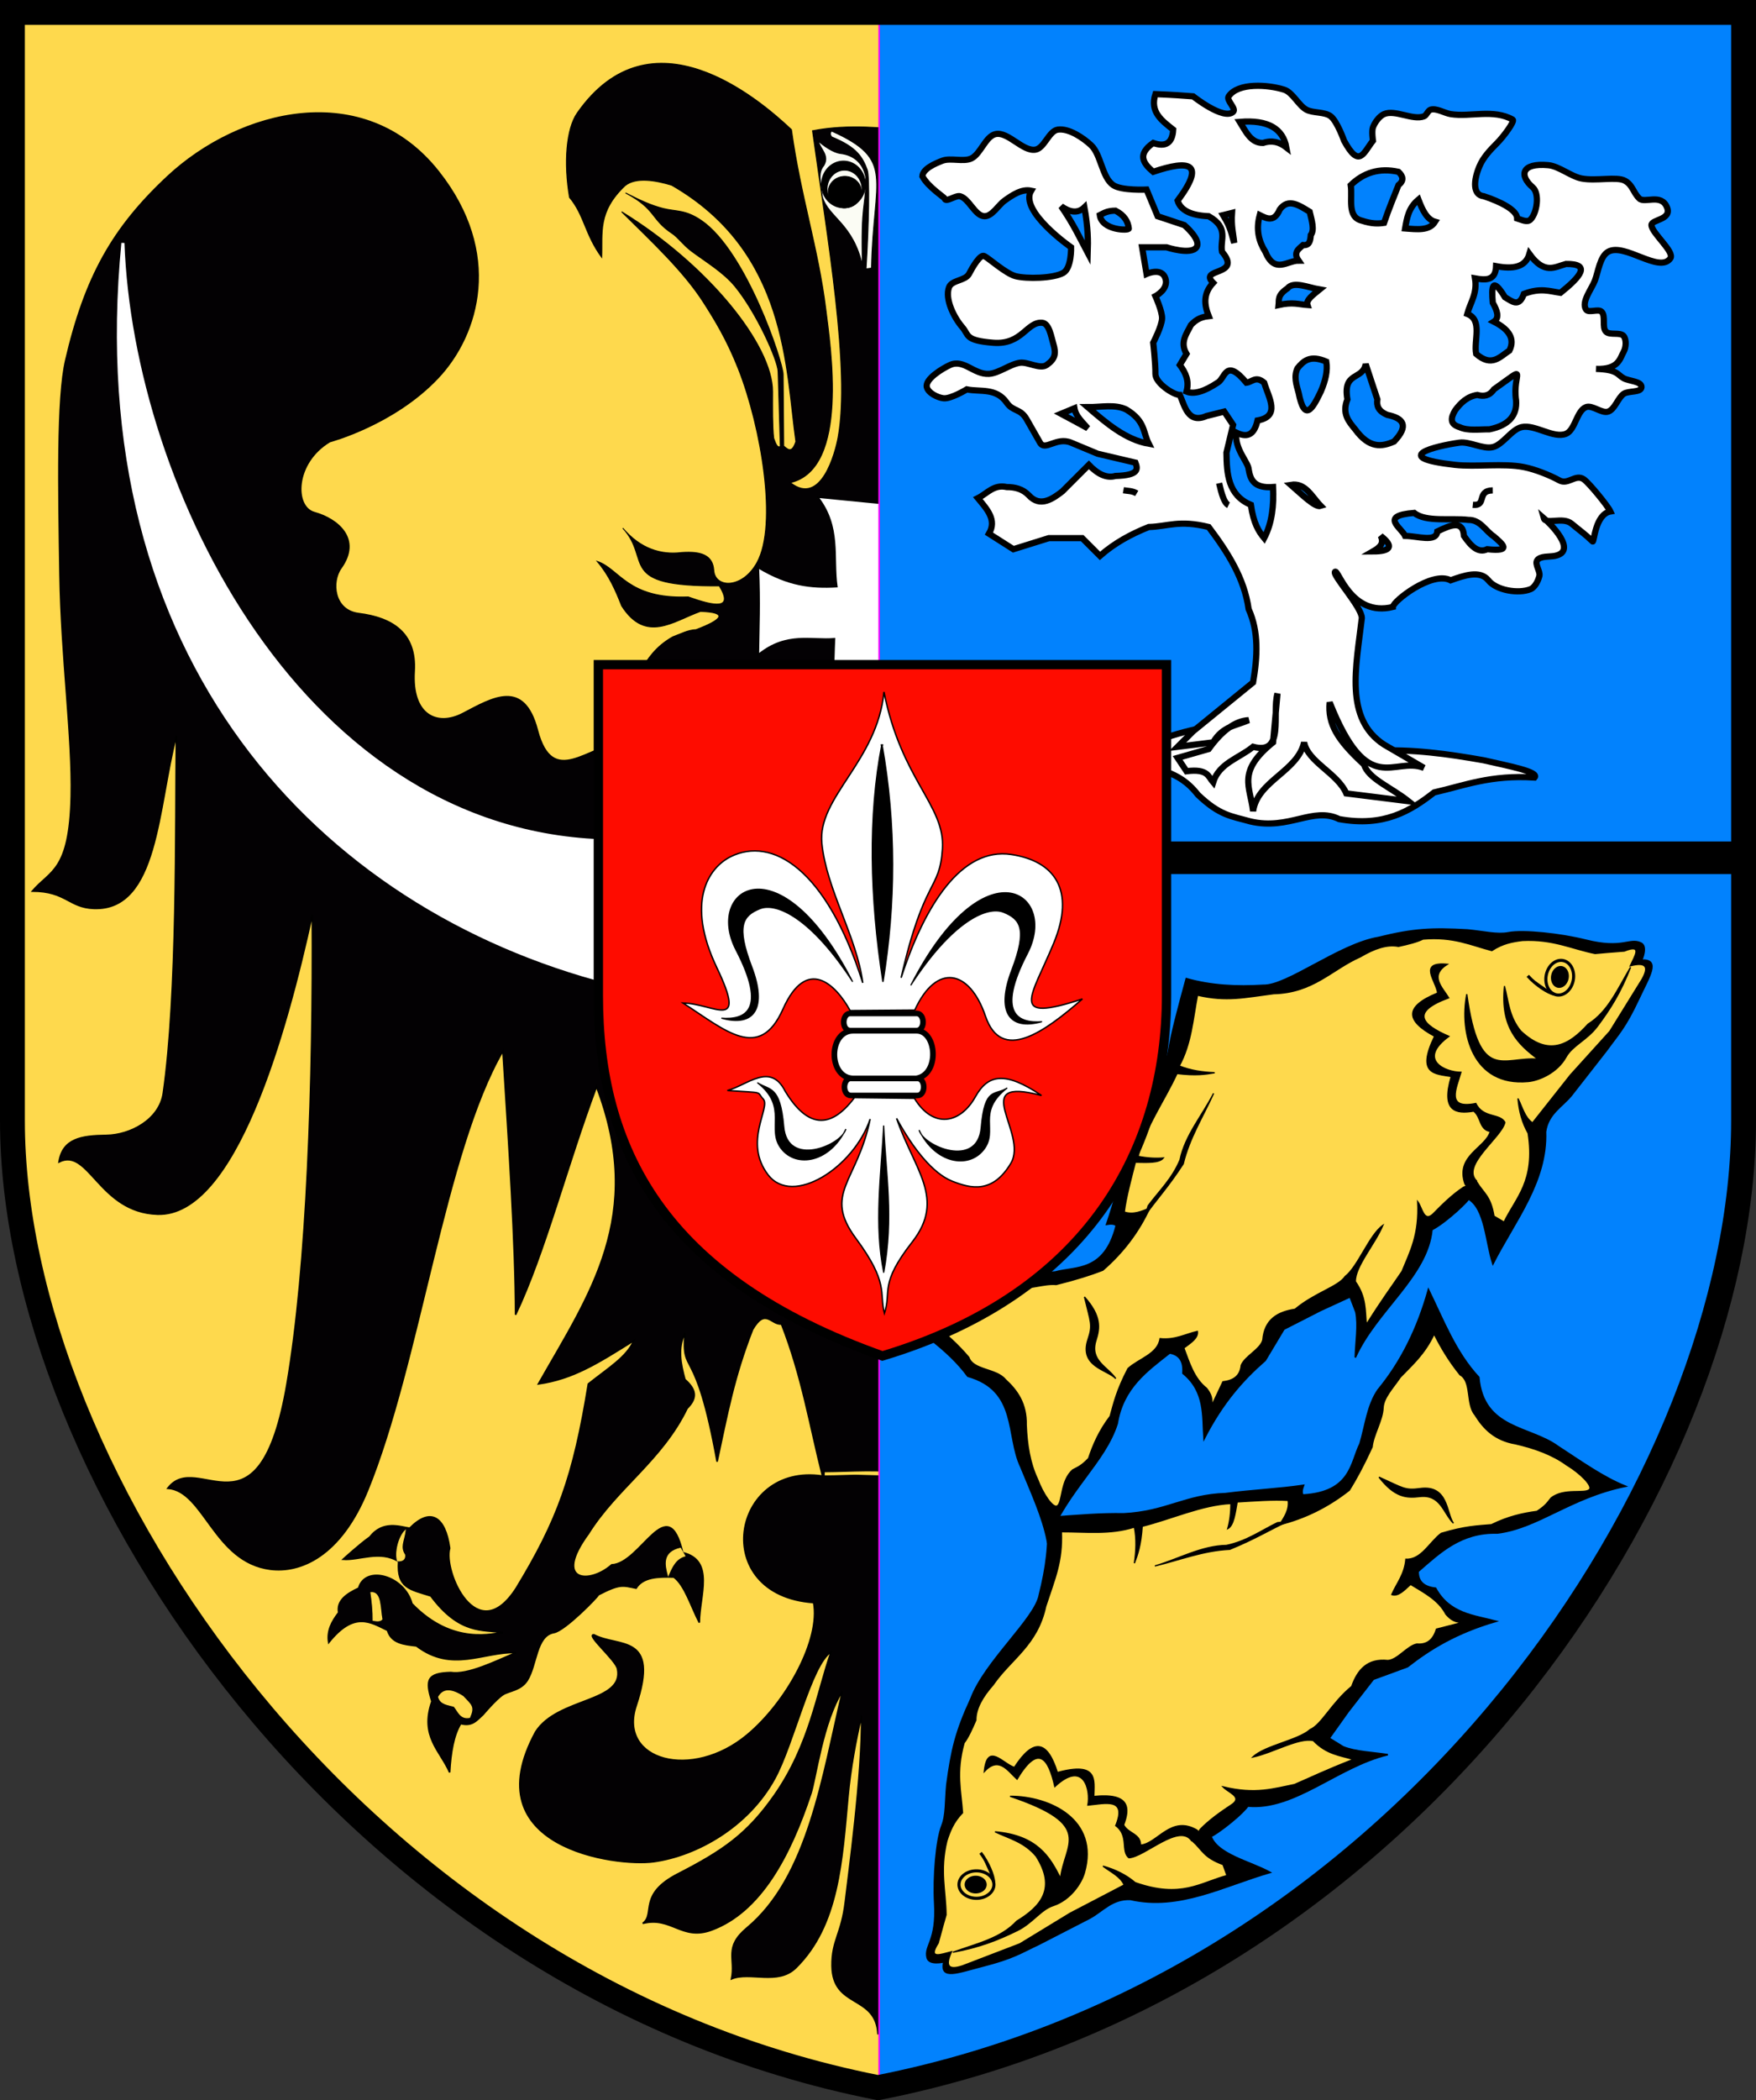
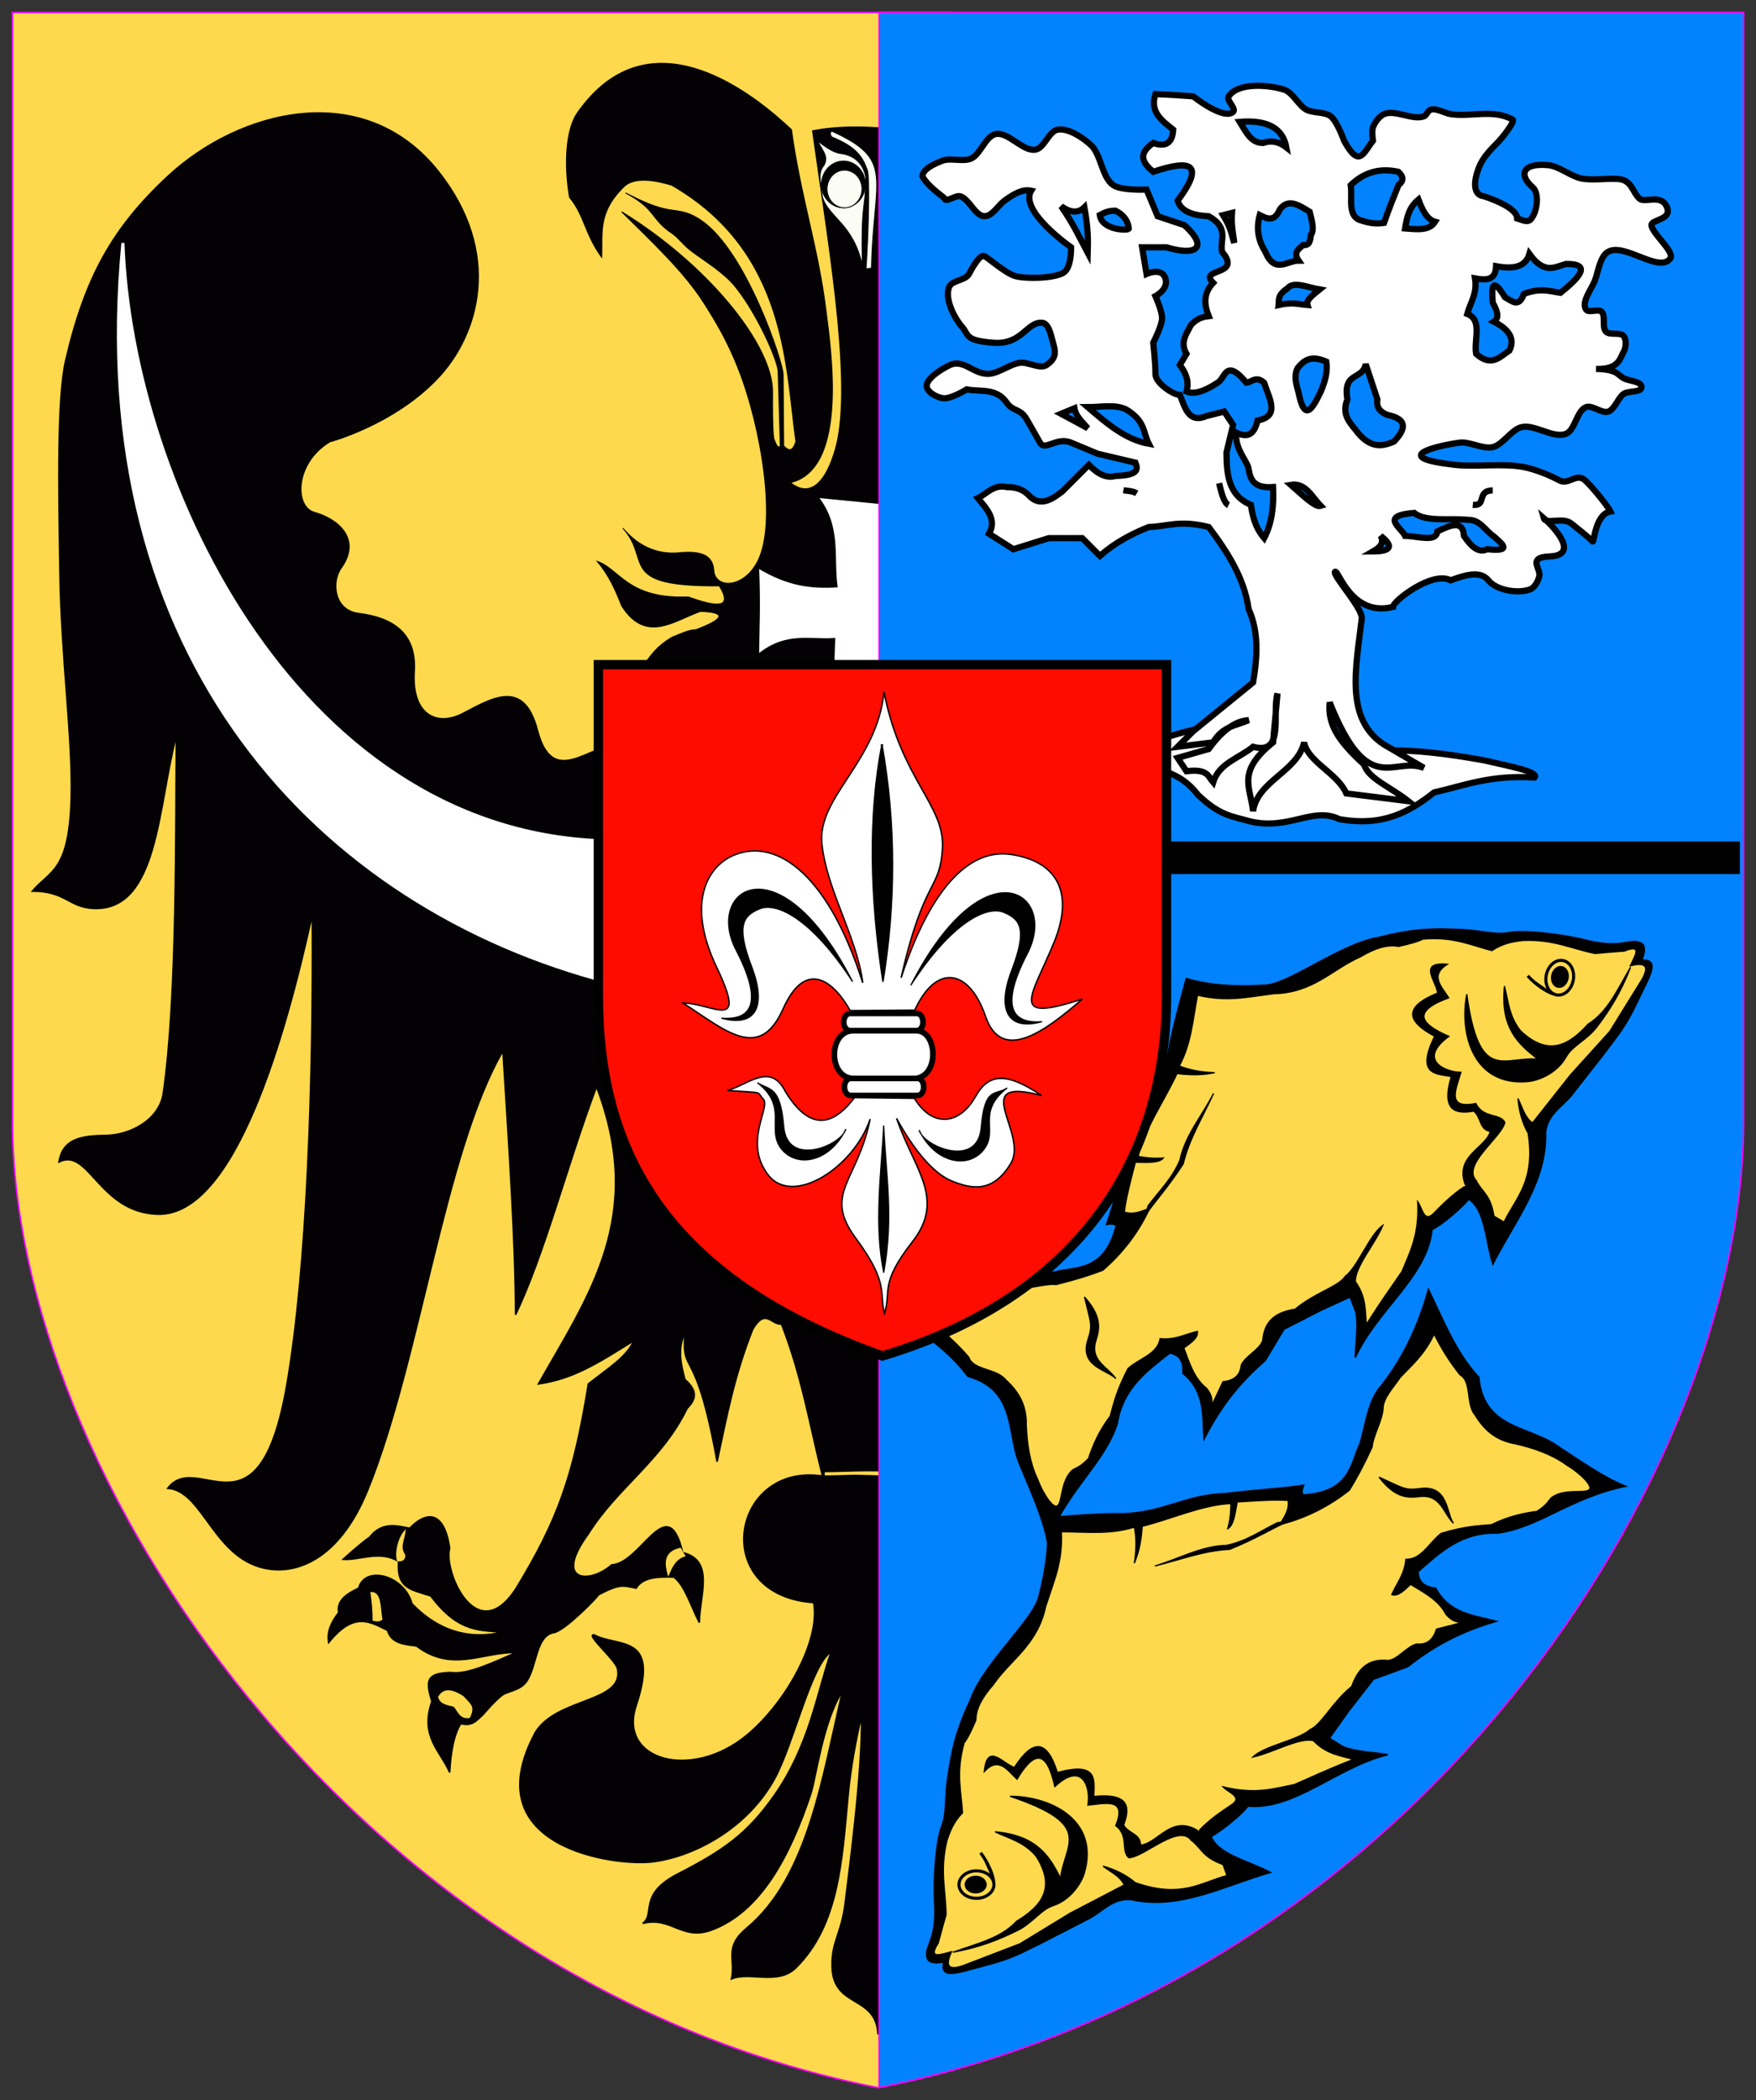
<svg xmlns="http://www.w3.org/2000/svg" version="1.0" width="565.143" height="675.714" id="svg2" style="display:inline">
  <rect width="100%" height="100%" fill="#333333" stroke="none" />
  <defs id="defs4" />
  <g transform="translate(-66,-104.934)" id="layer5" style="display:inline">
    <path d="M 70,108.938 L 70,465.5 C 70,579.493 179.867,743.425 348.562,776.656 C 356.802,775.037 364.91,773.13 372.844,770.938 L 372.844,108.938 L 70,108.938 z" id="path3352" style="fill:#fed94d;fill-opacity:1;fill-rule:evenodd;stroke:#fc00ff;stroke-width:0.5;stroke-linecap:butt;stroke-linejoin:miter;stroke-miterlimit:4;stroke-dasharray:none;stroke-opacity:1;display:inline" />
  </g>
  <g transform="translate(-66,-104.934)" id="layer7" style="display:inline">
    <g id="g3332">
      <path d="M 348.571,759.505 C 347.968,746.591 333.97,751.282 333.781,737.485 C 333.671,729.23 336.859,727.213 338.069,716.769 C 338.955,709.128 343.612,675.226 343.276,656.936 C 341.368,665.275 339.748,673.974 338.914,682.947 C 337.003,703.507 335.999,724.429 322.143,738.076 C 316.325,743.806 307.323,739.186 301.429,741.648 C 302.794,735.094 298.879,731.506 306.429,725.219 C 326.099,708.84 330.695,676.305 337.143,649.079 C 330.902,658.584 328.507,677.399 326.99,681.961 C 320.267,702.184 310.783,720.104 295,725.934 C 285.442,729.464 282.068,721.446 272.857,723.791 C 277.042,720.748 271.205,714.508 284.171,707.86 C 298.664,700.428 306.451,695.066 315.135,682.697 C 326.622,666.336 328.917,649.4 333.485,636.439 C 327.107,640.42 321.418,666.06 315.331,677.193 C 306.853,692.698 290.253,702.064 276.306,703.957 C 264.35,705.579 218.055,699.587 238.406,662.153 C 245.507,651.063 266.98,652.767 264.739,641.884 C 264.148,639.015 254.375,630.838 257.143,630.934 C 265.048,635.174 278.505,630.35 270.714,653.791 C 264.865,671.389 288.651,678.033 306.51,663.103 C 319.29,652.418 330.13,632.341 327.857,620.576 C 293.989,618.24 301.262,575.413 330.714,579.862 C 326.652,563.865 324.102,547.777 317.5,530.934 C 314.133,531.318 312.43,525.54 308.214,532.719 C 302.245,547.957 300.053,559.981 296.786,575.219 C 289.76,536.291 285.387,548.332 286.429,533.791 C 284.024,538.791 285.091,543.791 286.429,548.791 C 289.932,551.886 290.663,554.624 287.143,558.076 C 279.034,574.844 264.599,583.653 255.357,598.434 C 243.922,614.05 255.752,614.71 262.857,608.434 C 272.354,608.059 280.897,583.925 285.714,604.505 C 296.161,606.953 291.103,618.445 291.071,627.005 C 288.412,621.888 286.364,614.937 282.857,612.362 C 277.795,612.199 272.967,612.35 270.714,615.934 C 266.383,615.057 265.607,614.445 258.571,618.076 C 258.571,618.579 247.828,629.617 244.286,630.219 C 238.52,631.2 238.82,640.62 235.714,645.576 C 233.633,648.897 229.784,648.949 227.857,650.219 C 225.58,651.721 221.429,656.648 221.429,656.648 C 219.531,658.325 218,660.553 214.286,659.505 C 212.041,663.161 211.059,668.713 210.714,675.219 C 207.733,668.273 201.05,663.64 205,652.362 C 202.816,645.441 203.425,643.28 211.071,643.076 C 216.566,643.957 225.758,639.329 232.143,636.648 C 221.468,636.331 211.52,643.281 200,634.505 C 195.994,634.053 191.937,633.669 190.714,629.505 C 185.248,626.881 180.016,623.16 171.786,633.434 C 171.147,629.649 172.808,626.631 175,623.791 C 174.307,620.037 177.401,617.799 181.429,615.934 C 183.502,608.429 196.149,611.823 198.571,620.934 C 211.997,634.82 225.248,630.27 227.857,630.219 C 221.326,629.181 213.936,630.914 204.643,618.434 C 197.92,616.31 193.653,615.922 194.286,607.362 C 188.278,603.57 181.589,607.052 176.429,606.648 C 176.429,606.648 181.843,601.691 185,599.505 C 189.267,594.01 194.804,596.221 197.857,596.648 C 204.524,589.862 209.286,592.838 210.714,603.076 C 208.614,610.493 219.494,635.631 232.143,615.934 C 245.414,594.105 250.525,580.088 255.357,550.219 C 261.826,545.066 267.667,541.597 270,536.291 C 258.214,543.691 250.357,548.632 239.286,550.219 C 255.758,521.242 273.822,496.132 257.98,454.592 C 248.456,480.034 241.457,507.851 231.934,527.954 C 231.891,504.925 229.786,473.647 227.857,443.076 C 208.973,475.646 201.215,542.986 184.286,584.505 C 175.608,605.787 162.605,611.086 152.983,609.843 C 134.811,607.495 131.689,584.646 120,583.791 C 129.726,571.042 149.368,602.579 158.355,550.283 C 164.836,512.567 166.858,453.395 166.515,399.123 C 158.199,437.17 141.77,496.438 116.674,495.608 C 97.821,494.997 94.611,473.977 85,478.791 C 86.177,471.334 92.105,470.362 100.256,470.255 C 107.793,470.156 117.319,465.308 118.562,456.655 C 123.127,424.871 122.458,371.616 122.77,341.605 C 116.732,364.518 116.98,397.983 96.219,397.225 C 88.111,396.929 87.304,391.699 76.429,391.648 C 82.215,384.871 88.382,385.396 88.933,361.132 C 89.359,342.419 85.723,316.37 85.312,289.934 C 84.883,262.331 84.306,233.116 87.186,220.76 C 93.394,194.127 102.195,178.311 120.001,161.709 C 142.968,140.295 183.181,129.868 207.143,160.219 C 227.698,186.256 220.194,212.411 206.957,226.474 C 192.751,241.566 172.143,247.005 172.143,247.005 C 160.746,253.818 160.594,268.045 167.143,269.862 C 174.725,271.966 182.408,278.383 175.714,287.719 C 172.599,292.065 173.303,301.345 181.429,302.362 C 192.163,303.706 200.057,308.512 199.286,320.934 C 198.406,335.099 206.683,338.855 215,334.505 C 224.535,329.517 234.596,323.313 238.929,339.862 C 243.899,358.85 255.299,344.588 266.786,343.791 L 395,343.076 L 348.571,759.505 z" id="path3274" style="fill:#030103;fill-opacity:1;fill-rule:evenodd;stroke:#000000;stroke-width:0.5;stroke-linecap:butt;stroke-linejoin:miter;stroke-miterlimit:4;stroke-dasharray:none;stroke-opacity:1" />
      <path d="M 272.143,320.755 C 274.373,317.135 276.859,313.056 282.5,309.862 C 285,308.938 287.5,307.592 290,307.541 C 298.354,304.378 300.643,301.962 291.429,301.648 C 282.76,304.734 273.841,312.061 266.071,299.862 C 264.137,294.929 262.023,290.041 258.214,285.576 C 265.448,287.982 267.869,297.762 287.5,297.005 C 295.907,299.982 302.275,301.284 297.5,293.434 C 264.116,293.688 275.923,285.138 266.429,274.862 C 272.125,281.565 278.773,283.537 285.357,282.719 C 291.844,282.24 295.396,283.692 295.714,288.434 C 296.108,294.289 304.97,294.466 309.643,285.934 C 316.287,273.801 311.036,242.478 303.668,223.701 C 299.899,214.097 295.855,207.623 292.5,202.362 C 285.948,192.086 275.64,182.585 266.071,173.076 C 293.689,190.001 314.658,215.881 314.643,230.934 C 314.638,236.307 314.55,241.927 315,245.934 C 315.833,248.331 316.31,249.023 317.143,248.612 L 316.429,224.505 C 316.318,220.789 309.471,205.492 302.497,197.007 C 298.805,192.515 292.971,189.057 288.54,185.738 C 285.85,183.723 284.241,181.308 282.321,180.041 C 275.36,175.445 277.286,172.279 267.321,167.005 C 271.83,169.311 275.583,171.053 279.422,172.012 C 283.703,173.082 286.542,172.33 291.786,175.934 C 306.206,185.843 318.005,221.486 318.036,225.398 L 318.214,248.434 C 319.524,249.546 320.833,250.973 322.143,247.005 C 318.839,223.849 319.514,185.948 282.143,164.505 C 277.321,163.051 270.714,161.746 267.143,164.684 C 258.28,173.12 259.963,179.733 259.643,187.719 C 254.216,180.302 254.1,174.205 249.286,168.434 C 247.412,157.441 248.223,146.388 251.786,141.291 C 275.534,107.316 309.989,136.534 320.714,146.648 C 323.62,167.898 329.365,184.848 331.786,204.505 C 333.234,216.265 339.43,255.795 320.357,260.219 C 330.293,268.061 334.856,250.438 335.714,245.755 C 339.739,223.794 332.271,181.436 327.5,147.005 C 339.501,144.704 350.321,146.179 361.429,147.005 L 366.071,333.076 L 272.143,320.755 z" id="path3276" style="fill:#030103;fill-opacity:1;fill-rule:evenodd;stroke:#000000;stroke-width:0.3;stroke-linecap:butt;stroke-linejoin:miter;stroke-miterlimit:4;stroke-dasharray:none;stroke-opacity:1" />
      <path d="M 355.069,267.474 L 329.31,264.948 C 336.677,274.545 334.031,284.141 335.371,293.738 C 326.953,294.226 319.545,293.331 310.117,287.677 C 310.623,298.961 310.231,306.653 310.117,315.456 C 319.208,308.147 327.037,311.061 334.613,310.405 C 334.239,317.944 334.558,326.176 332.34,331.871 L 356.584,326.568 L 355.069,267.474 z" id="path3278" style="fill:#ffffff;fill-opacity:1;fill-rule:evenodd;stroke:#000000;stroke-width:0.4;stroke-linecap:butt;stroke-linejoin:miter;stroke-miterlimit:4;stroke-dasharray:none;stroke-opacity:1" />
      <path d="M 264.155,375.56 C 163.173,375.273 108.327,261.356 105.561,183.126 C 92.54,316.815 168.945,396.969 262.135,421.017" id="path3280" style="fill:#ffffff;fill-opacity:1;fill-rule:evenodd;stroke:#fffeff;stroke-width:1px;stroke-linecap:butt;stroke-linejoin:miter;stroke-opacity:1" />
      <path d="M 196.429,597.362 C 194.286,599.505 193.095,604.505 193.929,607.184 C 195.677,607.26 196.406,606.571 196.25,605.219 C 194.541,602.617 195.97,600.831 196.429,597.362 z" id="path3282" style="fill:#fed94d;fill-opacity:1;fill-rule:evenodd;stroke:#fed94d;stroke-width:0.3;stroke-linecap:butt;stroke-linejoin:miter;stroke-miterlimit:4;stroke-dasharray:none;stroke-opacity:1" />
      <path d="M 186.071,626.291 C 186.099,623.315 185.804,620.338 185.357,617.362 C 188.676,617.026 188.254,622.303 188.929,625.934 C 188.283,626.666 187.183,626.49 186.071,626.291 z" id="path3284" style="fill:#fed94d;fill-opacity:1;fill-rule:evenodd;stroke:#fed94d;stroke-width:0.3;stroke-linecap:butt;stroke-linejoin:miter;stroke-miterlimit:4;stroke-dasharray:none;stroke-opacity:1" />
      <path d="M 207.143,650.934 C 208.344,648.926 210.367,647.794 215,650.755 C 217.762,653.672 218.66,654.088 217.143,657.541 C 214.161,658.128 213.433,655.497 212.143,653.969 C 210.163,653.375 207.778,653.32 207.143,650.934 z" id="path3286" style="fill:#fed94d;fill-opacity:1;fill-rule:evenodd;stroke:#fed94d;stroke-width:0.3;stroke-linecap:butt;stroke-linejoin:miter;stroke-miterlimit:4;stroke-dasharray:none;stroke-opacity:1" />
      <path d="M 285,603.076 C 279.184,604.411 280.235,608.565 281.071,611.826 C 282.216,609.102 283.419,606.436 286.429,605.576 L 285,603.076 z" id="path3288" style="fill:#fed94d;fill-opacity:1;fill-rule:evenodd;stroke:#fed94d;stroke-width:0.3;stroke-linecap:butt;stroke-linejoin:miter;stroke-miterlimit:4;stroke-dasharray:none;stroke-opacity:1" />
      <path d="M 331.429,579.148 C 339.654,579.127 350.14,578.154 357.5,579.862" id="path3290" style="fill:#fed94d;fill-opacity:1;fill-rule:evenodd;stroke:#fed94d;stroke-width:1px;stroke-linecap:butt;stroke-linejoin:miter;stroke-opacity:1" />
      <path d="M 333.649,147.102 C 354.319,156.397 347.04,162.002 346.482,191.207 L 344.715,191.46 C 345.598,177.829 345.886,161.696 345.12,159.628 C 343.65,155.665 341.902,152.337 333.706,149.018 C 333.059,148.253 333.107,147.628 333.649,147.102 z" id="path3292" style="fill:#fbfcf4;fill-opacity:1;fill-rule:evenodd;stroke:#000000;stroke-width:0.3;stroke-linecap:butt;stroke-linejoin:miter;stroke-miterlimit:4;stroke-dasharray:none;stroke-opacity:1" />
      <path d="M 329.31,150.296 C 331.037,151.808 334.129,154.04 336.521,154.317 C 339.902,154.708 343.732,156.622 344.684,162.165 C 344.579,172.606 343.033,169.654 343.569,190.452 C 340.598,176.925 332.752,174.981 330.692,168.405 C 330.017,163.109 329.165,160.581 331.151,158.143 C 333.006,154.91 330.009,152.89 329.31,150.296 z" id="path3294" style="fill:#fbfcf4;fill-opacity:1;fill-rule:evenodd;stroke:#000000;stroke-width:0.3;stroke-linecap:butt;stroke-linejoin:miter;stroke-miterlimit:4;stroke-dasharray:none;stroke-opacity:1" />
      <path d="M 344.911,164.505 A 6.562,6.964 0 1 1 331.786,164.505 A 6.562,6.964 0 1 1 344.911,164.505 z" transform="matrix(1.073,0,0,1.075,-25.593,-12.57)" id="path3296" style="fill:#000000;fill-opacity:1;stroke:#000000;stroke-width:0.3;stroke-linecap:butt;stroke-linejoin:round;stroke-miterlimit:4;stroke-dasharray:none;stroke-opacity:1" />
      <path d="M 344.911,164.505 A 6.562,6.964 0 1 1 331.786,164.505 A 6.562,6.964 0 1 1 344.911,164.505 z" transform="matrix(0.854,0,0,0.868,48.847,22.947)" id="path3298" style="fill:#fbfcf4;fill-opacity:1;stroke:#000000;stroke-width:0.3;stroke-linecap:butt;stroke-linejoin:round;stroke-miterlimit:4;stroke-dasharray:none;stroke-opacity:1" />
-       <path d="M 344.911,164.505 A 6.562,6.964 0 1 1 331.786,164.505 A 6.562,6.964 0 1 1 344.911,164.505 z" transform="matrix(0.817,0,0,0.729,61.47,46.813)" id="path3300" style="fill:#000000;fill-opacity:1;stroke:#000000;stroke-width:0.3;stroke-linecap:butt;stroke-linejoin:round;stroke-miterlimit:4;stroke-dasharray:none;stroke-opacity:1" />
    </g>
  </g>
  <g transform="translate(-66,-104.934)" id="layer6" style="display:inline">
    <path d="M 348.938,108.938 L 348.938,776.594 C 521.039,742.574 627.156,579.147 627.156,465.5 L 627.156,108.938 L 348.938,108.938 z" id="path3354" style="fill:#0282fd;fill-opacity:1;fill-rule:evenodd;stroke:#fc00ff;stroke-width:0.5;stroke-linecap:butt;stroke-linejoin:miter;stroke-miterlimit:4;stroke-dasharray:none;stroke-opacity:1;display:inline" />
  </g>
  <g transform="translate(-66,-104.934)" id="layer8" style="display:inline">
    <path d="M 508.359,346.518 C 520.472,345.882 532.015,347.524 543.462,349.549 C 551.519,351.401 561.462,353.252 559.877,355.104 C 545.617,354.214 537.431,357.663 527.552,359.903 C 519.817,365.951 511.365,371.067 496.995,368.489 C 488.579,364.359 480.91,372.141 468.458,369.247 C 462.245,367.489 458.631,367.417 451.538,360.66 C 444.787,352.045 438.683,353.802 430.072,348.286 C 439.716,340.705 450.386,340.303 460.63,336.922 L 508.359,346.518 z" id="path3222" style="fill:#ffffff;fill-opacity:1;fill-rule:evenodd;stroke:#000000;stroke-width:2;stroke-linecap:butt;stroke-linejoin:miter;stroke-miterlimit:4;stroke-dasharray:none;stroke-opacity:1" />
    <path d="M 524.286,352.005 L 511.429,344.505 C 498.608,336.154 502.457,319.467 504.286,303.791 C 504.309,300.318 494.644,289.864 495.665,288.91 C 496.686,287.956 500.815,303.573 514.286,300.219 C 514.286,298.406 526.887,288.52 532.857,291.648 C 537.219,290.081 542.361,288.319 545,291.648 C 547.585,294.908 554.719,296.078 558.571,294.505 C 560.002,293.921 561.087,291.726 561.429,290.219 C 561.764,288.742 559.869,286.477 560.714,285.219 C 561.7,283.753 564.697,284.144 566.429,283.791 C 573.993,282.246 564.686,273.21 562.857,271.648 C 563.481,273.883 568.98,271.096 571.786,273.434 C 574.668,275.836 576.043,276.717 578.571,279.148 C 579.045,279.604 579.347,270.388 584.286,269.505 C 583.434,267.672 577.382,260.291 575.714,259.148 C 573.063,257.33 570.676,261.049 567.857,259.505 C 564.646,257.746 560.021,255.931 556.429,255.219 C 549.909,253.928 540.89,255.247 534.286,254.505 C 512.89,252.102 528.052,248.43 535.714,247.362 C 538.926,246.915 543.276,249.551 546.429,248.791 C 549.722,247.997 552.414,243.129 555.714,242.362 C 559.935,241.381 565.99,246.149 570,244.505 C 572.974,243.285 573.426,237.081 576.429,235.934 C 578.47,235.154 581.502,238.065 583.571,237.362 C 585.728,236.63 586.698,232.944 588.571,231.648 C 590.077,230.606 594.19,231.333 594.286,229.505 C 594.386,227.591 590.252,227.57 588.571,226.648 C 586.381,225.445 586.732,223.851 579.661,223.625 C 586.984,223.904 587.34,220.251 588.571,218.076 C 589.31,216.771 589.495,214.259 588.571,213.076 C 587.484,211.684 584.09,212.914 582.857,211.648 C 581.479,210.233 582.878,206.562 581.429,205.219 C 580.317,204.19 577.24,205.785 576.429,204.505 C 574.868,202.044 578.244,197.941 579.286,195.219 C 580.382,192.354 580.903,187.447 583.571,185.934 C 588.821,182.957 600.039,192.969 603.571,188.076 C 605.087,185.977 597.588,179.95 597.5,177.362 C 597.438,175.532 604.143,175.71 602.5,171.648 C 600.639,167.045 595.266,170.485 593.571,168.791 C 591.539,166.758 591.453,164.452 588.929,163.076 C 586.347,161.669 579.629,163.254 575,162.362 C 571.601,161.708 567.733,158.395 564.286,158.076 C 555.572,157.272 554.87,161.424 559.286,165.219 C 561.561,167.175 560.693,173.455 558.571,175.576 C 557.511,176.637 555.721,175.654 554.286,175.219 C 554.26,172.526 548.929,169.844 543.571,168.076 C 539.991,167.726 540.145,163.158 542.143,158.434 C 543.384,155.5 545.61,153.192 547.857,150.934 C 549.891,148.89 553.54,143.979 552.857,143.434 C 546.597,139.908 539.236,142.672 532.857,141.648 C 530.907,141.335 528.325,139.667 526.429,140.219 C 525.556,140.474 525.135,142.038 524.286,142.362 C 520.677,143.741 514.971,140.107 511.429,141.648 C 509.894,142.315 508.427,144.36 507.857,145.934 C 507.419,147.143 507.857,150.219 507.857,150.219 C 504.762,154.155 503.49,159.238 498.571,150.219 C 498.571,150.219 496.392,144.027 494.286,142.362 C 492.369,140.847 488.573,141.39 486.429,140.219 C 483.898,138.838 482.034,134.661 479.286,133.791 C 474.142,132.162 464.415,131.44 461.429,135.934 C 460.565,137.233 464.01,139.883 462.857,140.934 C 459.798,143.721 450,135.934 450,135.934 C 446.666,135.696 443.912,135.457 437.857,135.219 C 435.986,140.917 439.887,143.728 443.571,146.648 C 443.333,150.934 441.19,152.362 437.143,150.934 C 431.908,154.611 433.91,157.483 437.143,160.219 C 448.909,156.246 454.118,157.34 445,169.505 C 445.952,172.6 449.286,174.267 455,174.505 C 461.709,178.315 458.549,182.124 459.286,185.934 C 466.045,193.84 451.529,191.039 456.429,195.934 C 453.11,199.505 453.6,203.076 455,206.648 C 451.883,206.994 450.534,208.224 449.286,209.505 C 447.872,212.366 445.648,215.024 447.857,218.791 L 445.714,222.362 C 447.583,224.834 448.824,227.516 447.857,230.934 C 450.238,231.886 453.571,230.934 457.857,228.076 C 460.359,226.772 460.339,219.918 467.143,228.076 C 468.973,227.854 470.18,225.76 472.857,228.076 C 474.359,233.011 478.222,238.889 470.714,240.219 C 469.551,245.373 466.987,245.625 463.929,244.148 C 463.161,249.273 467.762,253.672 467.857,255.934 C 468.399,259.223 469.543,262.112 475.714,261.648 C 475.99,267.533 475.427,273.14 472.857,278.076 C 471.074,275.923 469.414,273.276 468.571,267.362 C 461.168,264.278 460.812,257.313 460.714,250.576 L 462.857,241.648 L 460,237.362 L 454.286,238.791 C 448.337,241.404 447.269,235.543 445.714,232.005 C 443.658,232.005 437.787,228.163 437.857,225.219 C 437.929,222.213 437.143,215.219 437.143,215.219 C 437.143,215.219 439.928,209.869 440,207.362 C 440.064,205.126 437.857,200.219 437.857,200.219 C 437.857,200.219 442.197,198.016 441.071,194.505 C 439.894,190.832 435,193.076 435,193.076 L 433.571,184.505 L 441.429,184.505 C 441.429,184.505 449.286,187.084 451.071,184.505 C 452.736,182.101 447.143,177.362 447.143,177.362 L 438.571,174.505 L 435,165.934 C 435,165.934 426.965,166.331 424.286,164.505 C 420.639,162.02 420.371,154.656 417.143,151.648 C 414.548,149.23 409.937,146.125 406.429,146.648 C 403.577,147.073 402.122,152.558 399.286,153.076 C 395.215,153.821 390.479,147.225 386.429,148.076 C 383.166,148.762 381.6,154.541 378.571,155.934 C 376.033,157.101 371.892,155.64 369.286,156.648 C 367.007,157.529 363.009,159.209 362.857,161.648 C 364.614,165.062 369.91,168.389 370,168.791 C 370.333,170.269 373.54,167.67 375,168.076 C 377.934,168.894 379.812,174.467 382.857,174.505 C 385.3,174.535 387.304,170.934 389.286,169.505 C 391.793,167.698 394.837,165.635 397.857,166.291 C 393.933,172.842 410.714,184.505 410.714,184.505 C 410.714,184.505 410.895,191.182 408.214,192.719 C 405.049,194.535 396.389,194.708 392.857,193.791 C 389.736,192.98 384.23,188.048 382.857,187.362 C 381.515,186.468 378.915,191.064 377.857,193.076 C 376.694,195.288 372.296,195.018 371.429,197.362 C 370.018,201.175 373.05,207.148 375.714,210.219 C 377.912,212.753 376.429,214.505 385.714,215.219 C 395,215.934 396.45,208.346 401.429,208.791 C 403.697,208.994 404.336,213.397 405,215.576 C 405.969,218.759 405.577,220.447 402.857,222.362 C 400.747,223.848 396.844,221.314 394.286,221.648 C 391.127,222.061 387.466,225.029 384.286,225.219 C 379.46,225.508 376.192,220.373 371.786,222.362 C 369.338,223.467 363.643,226.898 364.286,229.505 C 364.748,231.38 367.723,232.861 369.643,233.076 C 372.036,233.346 377.143,230.219 377.143,230.219 C 381.429,231.099 386.611,229.61 390,234.505 C 392.027,237.433 394.384,236.285 396.429,239.862 L 400.714,247.362 C 402.335,250.198 405.996,245.396 410.714,247.362 L 419.286,250.934 L 431.429,253.791 C 432.21,255.869 432.62,257.865 425,258.076 C 422.143,258.904 419.286,257.484 416.429,254.505 L 407.857,263.076 C 405.002,265.237 400.819,268.448 397.056,264.252 C 395.086,262.239 392.641,261.649 390,261.648 C 385.838,260.706 383.669,263.747 380.714,265.219 C 383.635,268.74 386.906,272.203 384.286,276.648 L 392.143,281.648 L 403.571,278.076 L 414.286,278.076 L 420,283.791 C 424.71,279.64 430.054,276.756 435.714,274.505 C 441.916,274.335 445.421,272.143 455,274.505 C 461.087,282.594 466.476,290.962 467.857,300.934 C 471.157,308.226 470.709,316.268 469.286,324.505 L 450,340.219 L 445,345.219 L 456.429,343.791 C 459.517,338.527 463.894,338.416 467.857,336.648 C 463.571,336.886 459.286,339.981 455,345.934 L 445,348.791 L 447.857,353.076 C 454.828,352.21 454.84,354.823 456.429,356.648 C 458.342,350.466 464.84,348.868 469.286,345.219 C 479.618,347.99 475.278,334.62 477.143,328.076 L 475.714,343.791 C 463.985,353.27 468.389,357.945 469.286,365.934 C 470.712,356.123 483.625,353.204 485.714,343.791 C 486.872,350.108 496.471,353.691 499.286,360.219 C 505.952,361.053 512.619,361.886 519.286,362.719 C 513.568,358.196 506.368,355.457 505,350.934 C 496.325,342.957 493.3,337.838 493.929,330.934 C 506.31,362.088 514.465,348.16 524.286,352.005 z" id="path2496" style="fill:#ffffff;fill-opacity:1;fill-rule:evenodd;stroke:#000000;stroke-width:2;stroke-linecap:butt;stroke-linejoin:miter;stroke-miterlimit:4;stroke-dasharray:none;stroke-opacity:1" />
    <path d="M 407.5,171.291 C 411.335,176.78 413.5,181.433 416.071,186.291 C 416.2,182.382 416.197,178.209 415,171.648 C 412.863,173.706 410.31,173.268 407.5,171.291 z" id="path2412" style="fill:#0282fd;fill-opacity:1;fill-rule:evenodd;stroke:#000000;stroke-width:2;stroke-linecap:butt;stroke-linejoin:miter;stroke-miterlimit:4;stroke-dasharray:none;stroke-opacity:1" />
    <path d="M 419.957,174.148 C 420.612,179.12 429.514,179.232 429.286,178.434 C 429.037,176.234 427.934,174.248 425,172.719 C 422.393,172.733 421.27,173.488 419.957,174.148 z" id="path2414" style="fill:#0282fd;fill-opacity:1;fill-rule:evenodd;stroke:#000000;stroke-width:2;stroke-linecap:butt;stroke-linejoin:miter;stroke-miterlimit:4;stroke-dasharray:none;stroke-opacity:1" />
    <path d="M 416.071,235.934 C 422.175,241.193 428.294,246.408 435.714,247.719 C 433.852,244.058 434.629,240.396 428.528,236.735 C 424.903,234.885 420.302,235.964 416.071,235.934 z" id="path2416" style="fill:#0282fd;fill-opacity:1;fill-rule:evenodd;stroke:#000000;stroke-width:2;stroke-linecap:butt;stroke-linejoin:miter;stroke-miterlimit:4;stroke-dasharray:none;stroke-opacity:1" />
    <path d="M 407.5,238.076 C 411.134,240.013 413.777,241.453 416.071,242.719 C 414.364,240.716 412.232,238.925 411.786,236.291 L 407.5,238.076 z" id="path2418" style="fill:#0282fd;fill-opacity:1;fill-rule:evenodd;stroke:#000000;stroke-width:2;stroke-linecap:butt;stroke-linejoin:miter;stroke-miterlimit:4;stroke-dasharray:none;stroke-opacity:1" />
    <path d="M 483.571,223.434 C 482.338,226.053 483.206,228.672 483.929,231.291 C 485.879,241.065 488.461,236.341 491.071,230.934 C 492.609,227.405 493.338,224.146 492.857,221.291 C 487.634,219.026 485.487,221.067 483.571,223.434 z" id="path2420" style="fill:#0282fd;fill-opacity:1;fill-rule:evenodd;stroke:#000000;stroke-width:2;stroke-linecap:butt;stroke-linejoin:miter;stroke-miterlimit:4;stroke-dasharray:none;stroke-opacity:1" />
    <path d="M 477.5,203.076 C 482.143,202.045 483.984,202.881 486.786,203.076 C 486.239,201.41 488.677,199.743 490.714,198.076 C 486.953,197.442 482.271,195.274 480.357,197.719 C 476.99,199.988 477.689,201.443 477.5,203.076 z" id="path2422" style="fill:#0282fd;fill-opacity:1;fill-rule:evenodd;stroke:#000000;stroke-width:2;stroke-linecap:butt;stroke-linejoin:miter;stroke-miterlimit:4;stroke-dasharray:none;stroke-opacity:1" />
    <path d="M 459.643,174.148 C 462.391,178.682 462.3,180.377 463.214,183.076 C 462.916,179.983 462.198,177.728 462.5,173.434 L 459.643,174.148 z" id="path2424" style="fill:#0282fd;fill-opacity:1;fill-rule:evenodd;stroke:#000000;stroke-width:2;stroke-linecap:butt;stroke-linejoin:miter;stroke-miterlimit:4;stroke-dasharray:none;stroke-opacity:1" />
    <path d="M 471.429,174.148 C 470.153,178.825 471.132,182.6 473.214,185.934 C 476.258,193.224 480.279,188.774 483.929,188.791 C 482.136,186.217 483.894,185.063 485.357,183.791 C 487.486,184.015 487.707,182.331 487.857,180.576 C 489.094,178.981 488.218,175.976 487.5,173.076 C 484.081,170.998 480.623,168.562 477.857,172.362 C 476.149,176.432 473.796,175.348 471.429,174.148 z" id="path2426" style="fill:#0282fd;fill-opacity:1;fill-rule:evenodd;stroke:#000000;stroke-width:2;stroke-linecap:butt;stroke-linejoin:miter;stroke-miterlimit:4;stroke-dasharray:none;stroke-opacity:1" />
    <path d="M 465,144.148 C 466.964,147.304 468.601,151.003 472.5,150.934 C 475.362,149.962 477.811,150.643 480,152.362 C 478.892,146.381 474.187,143.396 465,144.148 z" id="path2428" style="fill:#0282fd;fill-opacity:1;fill-rule:evenodd;stroke:#000000;stroke-width:2;stroke-linecap:butt;stroke-linejoin:miter;stroke-miterlimit:4;stroke-dasharray:none;stroke-opacity:1" />
    <path d="M 516.071,160.219 C 517.607,161.648 517.898,163.076 516.071,164.505 C 514.524,168.42 512.976,172.105 511.429,176.648 C 509.569,176.931 507.479,176.984 504.286,175.934 C 499.41,174.756 501.34,168.718 500.714,164.505 C 504.862,160.486 509.904,158.853 516.071,160.219 z" id="path2430" style="fill:#0282fd;fill-opacity:1;fill-rule:evenodd;stroke:#000000;stroke-width:2;stroke-linecap:butt;stroke-linejoin:miter;stroke-miterlimit:4;stroke-dasharray:none;stroke-opacity:1" />
    <path d="M 522.5,169.148 C 519.307,171.802 518.782,175.123 518.214,178.434 C 522.032,178.726 525.996,179.26 527.857,176.291 C 525.245,175.563 523.783,172.535 522.5,169.148 z" id="path2432" style="fill:#0282fd;fill-opacity:1;fill-rule:evenodd;stroke:#000000;stroke-width:2;stroke-linecap:butt;stroke-linejoin:miter;stroke-miterlimit:4;stroke-dasharray:none;stroke-opacity:1" />
    <path d="M 505.523,222.084 C 506.29,224.406 507.192,227.132 509.286,233.434 C 509.014,235.369 509.432,237.166 512.5,238.434 C 517.689,239.501 519.529,241.908 514.643,247.005 C 510.727,248.703 506.724,249.355 502.143,243.076 C 500.017,240.509 497.831,237.971 499.643,233.434 C 498.078,224.363 504.615,227.319 505.523,222.084 z" id="path2434" style="fill:#0282fd;fill-opacity:1;fill-rule:evenodd;stroke:#000000;stroke-width:2;stroke-linecap:butt;stroke-linejoin:miter;stroke-miterlimit:4;stroke-dasharray:none;stroke-opacity:1" />
-     <path d="M 546.786,230.219 C 558.488,221.938 552.621,224.787 553.929,233.791 C 554.266,238.483 551.75,241.749 545.357,243.076 C 542.043,243.039 538.414,243.629 535.714,242.362 C 532.443,241.398 532.972,239.273 534.286,237.005 C 536.11,234.503 538.266,232.499 541.429,232.005 C 543.508,232.584 545.378,232.325 546.786,230.219 z" id="path2436" style="fill:#0282fd;fill-opacity:1;fill-rule:evenodd;stroke:#000000;stroke-width:2;stroke-linecap:butt;stroke-linejoin:miter;stroke-miterlimit:4;stroke-dasharray:none;stroke-opacity:1" />
    <path d="M 568.214,199.148 C 564.739,198.662 561.809,197.451 556.429,199.505 C 554.872,204.063 552.559,201.82 550.357,200.576 C 546.144,193.705 545.991,197.274 546.429,202.362 C 547.878,204.918 548.674,207.213 546.786,208.434 C 551.639,210.891 553.662,213.915 551.786,217.719 C 548.712,219.735 546.067,223.18 541.071,218.791 C 540.253,214.428 543.251,207.886 538.214,205.934 C 539.213,202.234 541.513,199.403 540.714,194.505 C 544.185,195.13 547.343,195.254 547.5,190.576 C 552.796,191.566 556.942,191.023 558.214,186.648 C 563.088,193.39 566.41,190.82 570,189.862 C 578.149,189.778 574.767,193.886 568.214,199.148 z" id="path2438" style="fill:#0282fd;fill-opacity:1;fill-rule:evenodd;stroke:#000000;stroke-width:2;stroke-linecap:butt;stroke-linejoin:miter;stroke-miterlimit:4;stroke-dasharray:none;stroke-opacity:1" />
    <path d="M 546.429,262.719 C 541.038,262.787 544.674,267.841 540,267.362" id="path2440" style="fill:#0282fd;fill-opacity:1;fill-rule:evenodd;stroke:#000000;stroke-width:2;stroke-linecap:butt;stroke-linejoin:miter;stroke-miterlimit:4;stroke-dasharray:none;stroke-opacity:1" />
    <path d="M 546.786,277.541 C 549.354,279.865 553.041,282.549 544.643,281.648 C 541.737,283.059 539.382,280.617 537.143,277.362 C 536.863,272.16 532.812,273.873 528.571,275.934 C 528.274,279.564 522.157,277.376 518.214,277.362 C 516.919,274.591 509.892,270.858 521.133,269.967 C 524.944,273.02 532.969,271.549 538.571,272.214 C 542.44,272.125 544.112,275.838 546.786,277.541 z" id="path2442" style="fill:#0282fd;fill-opacity:1;fill-rule:evenodd;stroke:#000000;stroke-width:2;stroke-linecap:butt;stroke-linejoin:miter;stroke-miterlimit:4;stroke-dasharray:none;stroke-opacity:1" />
    <path d="M 481.429,260.934 C 485.127,264.164 489.29,268.322 491.071,267.719 C 488.194,264.783 486.165,260.152 481.429,260.934 z" id="path2444" style="fill:#0282fd;fill-opacity:1;fill-rule:evenodd;stroke:#000000;stroke-width:2;stroke-linecap:butt;stroke-linejoin:miter;stroke-miterlimit:4;stroke-dasharray:none;stroke-opacity:1" />
    <path d="M 510.357,277.362 C 514.68,280.748 513.634,282.343 507.857,282.362 C 509.912,281.184 511.619,279.867 510.357,277.362 z" id="path2446" style="fill:#0282fd;fill-opacity:1;fill-rule:evenodd;stroke:#000000;stroke-width:2;stroke-linecap:butt;stroke-linejoin:miter;stroke-miterlimit:4;stroke-dasharray:none;stroke-opacity:1" />
    <path d="M 427.547,262.675 C 428.978,262.927 430.409,262.825 431.84,263.686" id="path3218" style="fill:#0282fd;fill-opacity:1;fill-rule:evenodd;stroke:#000000;stroke-width:2;stroke-linecap:butt;stroke-linejoin:miter;stroke-miterlimit:4;stroke-dasharray:none;stroke-opacity:1" />
    <path d="M 458.357,260.403 C 459.122,263.74 459.959,266.791 461.387,267.474" id="path3220" style="fill:#0282fd;fill-opacity:1;fill-rule:evenodd;stroke:#000000;stroke-width:2;stroke-linecap:butt;stroke-linejoin:miter;stroke-miterlimit:4;stroke-dasharray:none;stroke-opacity:1" />
    <g id="g3242">
      <path d="M 369.144,692.365 C 367.353,696.85 366.337,708.792 366.828,717.313 C 367.535,729.581 363.433,730.851 364.395,734.848 C 364.996,737.345 369.767,736.159 369.767,736.159 C 368.378,742.13 374.373,739.554 382.231,737.552 C 392.219,735.007 394.499,733.257 400.316,730.542 C 406.005,727.619 412.794,724.147 416.775,722.078 C 420.94,719.804 423.952,715.8 429.82,716.079 C 445.524,719.665 459.942,711.678 474.772,707.395 C 468.531,703.922 457.688,701.64 455.676,695.63 C 454.969,696.849 464.304,690.329 467.624,686.044 C 482.634,687.455 496.572,673.329 512.652,669.514 C 507.801,668.735 502.293,668.613 498.286,666.989 L 493.797,664.219 L 499.899,655.658 L 507.995,645.235 L 518.984,641.205 C 526.198,635.567 534.619,630.331 547.503,626.583 C 540.307,624.68 532.503,624.194 528.024,615.951 C 524.284,615.555 522.339,613.811 522.407,610.558 C 529.471,604.416 536.24,597.864 547.921,598.187 C 561.002,596.58 571.472,586.732 589.139,583.146 C 581.903,580.244 574.667,575.048 567.431,570.346 C 558.351,563.695 543.398,564.875 541.921,548.087 C 534.451,540.056 530.511,529.672 525.723,519.853 C 522.221,532.517 516.811,543.273 509.499,552.127 C 506.047,557.145 505.461,563.595 503.709,569.463 C 500.677,575.506 500.921,585.067 485.317,585.968 C 484.839,585.202 485.057,584.089 485.526,582.85 C 477.818,583.998 468.906,584.421 460.364,585.524 C 447.437,585.918 441.327,591.343 427.621,592.028 C 420.426,591.895 413.491,592.454 403.051,593.248 C 403.798,601.497 402.628,609.747 400.525,617.997 C 399.333,625.569 382.94,639.514 378.481,651.51 C 373.59,662.117 372.24,667.902 370.726,679.223 C 370.222,684.483 370.528,688.902 369.144,692.365 z" id="path3224" style="fill:#000000;fill-opacity:1;fill-rule:evenodd;stroke:#000000;stroke-width:0.5;stroke-linecap:butt;stroke-linejoin:miter;stroke-miterlimit:4;stroke-dasharray:none;stroke-opacity:1" />
      <path d="M 372.241,732.901 C 369.056,733.676 364.405,735.649 367.948,730.124 C 369.267,725.186 369.794,723.412 370.473,721.032 C 370.393,713.243 368.419,706.874 370.726,697.294 C 371.698,694.263 372.82,691.233 375.777,688.202 C 375.317,681.213 373.617,675.216 376.282,665.726 C 377.545,664.093 378.807,661.37 380.07,658.403 C 380.048,654.615 382.29,650.827 385.626,647.038 C 391.343,638.729 399.859,634.337 402.546,621.785 C 405.484,612.776 407.982,607.467 407.597,597.794 C 415.425,597.762 423.254,598.798 431.083,596.278 C 431.848,600.151 431.659,604.023 431.083,607.895 C 432.155,605.091 433.196,602.131 433.608,596.026 C 442.868,593.736 452.885,589.11 462.145,588.702 C 462.154,591.741 461.799,594.417 461.135,596.783 C 463.072,595.775 463.521,591.791 464.165,588.197 C 469.809,587.857 475.579,587.39 480.58,587.692 C 481.004,590.752 479.336,593.114 477.802,595.521 C 485.967,593.499 493.46,589.798 500.278,584.409 C 502.422,580.967 504.786,576.648 507.602,570.519 C 507.959,566.618 510.98,561.959 511.137,557.893 C 511.264,554.619 514.491,551.327 516.693,548.044 C 520.398,544.176 524.512,540.682 527.552,534.154 C 529.738,538.531 532.357,542.909 535.886,547.286 C 539.7,549.365 537.744,556.708 540.684,560.165 C 543.437,564.634 547.054,568.382 553.816,569.509 C 559.861,570.922 565.527,572.904 570.231,576.328 C 574.55,578.937 578.582,582.959 577.555,584.156 C 576.204,585.731 569.305,583.594 565.18,586.934 C 564.115,588.216 563.604,589.312 560.635,591.228 C 556.024,591.842 551.266,592.901 545.987,595.521 C 541.505,595.904 537.537,595.978 529.825,598.299 C 526.06,601.134 523.449,606.855 518.461,606.632 C 518.04,611.515 515.532,614.31 513.915,617.997 C 515.935,618.733 517.956,616.575 519.976,614.714 C 524.305,617.372 528.948,619.715 531.34,624.31 C 532.751,625.939 534.404,627.207 537.149,626.835 C 534.202,627.593 531.256,628.351 528.31,629.108 C 527.353,632.142 525.635,634.225 521.996,633.906 C 518.882,634.504 515.767,639.053 512.652,639.21 C 506.079,638.515 502.918,642.207 501.036,647.544 C 494.576,652.84 491.353,659.835 487.651,661.433 C 483.78,664.888 472.971,666.603 469.216,670.272 C 475.736,668.874 483.97,663.928 488.661,664.969 C 492.954,669.425 497.248,669.737 501.541,671.03 C 491.787,674.87 488.76,676.468 482.6,679.111 C 476.003,680.427 470.083,682.419 459.619,679.868 C 461.231,681.645 465.88,683.042 462.65,685.424 C 458.96,687.879 455.324,690.388 452.296,693.505 L 449.77,697.294 C 453.059,700.239 453.291,702.533 459.619,704.87 L 460.882,708.405 C 452.304,710.688 446.168,715.902 431.335,710.678 C 428.389,708.153 424.879,706.472 420.981,705.375 C 423.449,707.265 426.629,708.681 427.8,711.436 L 410.374,720.527 L 394.212,730.376 L 375.777,737.447 C 371.371,738.92 370.031,737.648 372.241,732.901 z" id="path3226" style="fill:#fed94d;fill-opacity:1;fill-rule:evenodd;stroke:#000000;stroke-width:0.4;stroke-linecap:butt;stroke-linejoin:miter;stroke-miterlimit:4;stroke-dasharray:none;stroke-opacity:1" />
      <path d="M 372.679,733.076 C 380.416,730.273 388.045,728.655 393.236,723.067 C 400.983,718.348 406.06,712.573 399.464,702.184 C 395.567,697.534 390.766,696.499 386.25,694.326 C 399.666,695.491 403.825,702.21 407.321,709.326 C 408.549,698.151 418.652,692.192 391.071,682.898 C 403.775,682.866 419.931,690.323 415,707.541 C 414.046,710.871 410.545,716.24 404.948,718.076 C 400.933,719.393 398.326,723.696 393.393,726.112 C 387.23,729.131 381.295,731.488 372.679,733.076 z" id="path3228" style="fill:#000000;fill-opacity:1;fill-rule:evenodd;stroke:#000000;stroke-width:0.4;stroke-linecap:butt;stroke-linejoin:miter;stroke-miterlimit:4;stroke-dasharray:none;stroke-opacity:1" />
      <path d="M 385.878,711.309 A 5.619,4.419 0 1 1 374.64,711.309 A 5.619,4.419 0 1 1 385.878,711.309 z" id="path3232" style="opacity:1;fill:#fed94d;fill-opacity:1;stroke:#000000;stroke-width:1;stroke-linecap:butt;stroke-linejoin:round;stroke-miterlimit:4;stroke-dasharray:none;stroke-opacity:1" />
      <path d="M 381.585,701.082 C 384.001,704.188 385.752,708.547 385.752,710.426" id="path3234" style="fill:#000000;fill-opacity:1;fill-rule:evenodd;stroke:#000000;stroke-width:1;stroke-linecap:butt;stroke-linejoin:miter;stroke-miterlimit:4;stroke-dasharray:none;stroke-opacity:1" />
      <path d="M 449.518,697.294 C 445.542,691.363 434.393,702.51 429.315,702.723 C 426.581,700.652 429.388,695.527 425.022,692.369 C 428.772,683.209 421.67,685.276 416.057,685.803 C 417.014,680.973 414.863,671.055 405.45,679.868 C 403.349,670.479 400.114,666.114 393.328,677.469 C 390.202,674.621 387.447,669.922 382.722,675.07 C 383.626,665.221 388.787,672.395 392.444,673.555 C 398.68,663.915 403.128,664.971 406.334,675.196 C 419.58,671.618 418.163,677.697 418.077,682.899 C 429.65,681.718 429.754,686.637 427.673,692.117 C 429.116,694.874 433.147,694.917 433.103,698.556 C 438.538,698.068 442.862,688.794 451.286,693.758 L 453.053,695.905 L 449.518,697.294 z" id="path3236" style="fill:#000000;fill-opacity:1;fill-rule:evenodd;stroke:#000000;stroke-width:0.3;stroke-linecap:butt;stroke-linejoin:miter;stroke-miterlimit:4;stroke-dasharray:none;stroke-opacity:1" />
      <path d="M 477.143,594.862 C 471.811,597.447 467.255,600.807 460.714,602.184 C 452.736,602.287 445.351,606.547 437.679,608.791 C 445.666,606.885 453.2,603.845 461.786,603.434 C 470.082,600.039 474.144,597.385 480.357,594.505 L 477.143,594.862 z" id="path3238" style="fill:#000000;fill-opacity:1;fill-rule:evenodd;stroke:#000000;stroke-width:0.4;stroke-linecap:butt;stroke-linejoin:miter;stroke-miterlimit:4;stroke-dasharray:none;stroke-opacity:1" />
      <path d="M 509.821,580.219 C 514.853,586.708 518.629,586.974 522.857,586.469 C 529.644,585.66 530.406,591.61 533.75,595.041 C 531.451,591.789 532.161,582.652 523.036,583.886 C 518.058,584.56 517.601,583.708 509.821,580.219 z" id="path3240" style="fill:#000000;fill-opacity:1;fill-rule:evenodd;stroke:#000000;stroke-width:0.4;stroke-linecap:butt;stroke-linejoin:miter;stroke-miterlimit:4;stroke-dasharray:none;stroke-opacity:1" />
      <path d="M 383.353,711.309 A 3.346,2.652 0 1 1 376.661,711.309 A 3.346,2.652 0 1 1 383.353,711.309 z" id="path3230" style="opacity:1;fill:#000000;fill-opacity:1;stroke:#000000;stroke-width:0.4;stroke-linecap:butt;stroke-linejoin:round;stroke-miterlimit:4;stroke-dasharray:none;stroke-opacity:1" />
    </g>
    <g transform="matrix(-0.187,0.982,0.982,0.187,-59.413,-86.912)" id="g3253">
      <path d="M 369.144,692.365 C 367.353,696.85 366.337,708.792 366.828,717.313 C 367.535,729.581 363.433,730.851 364.395,734.848 C 364.996,737.345 369.767,736.159 369.767,736.159 C 368.378,742.13 374.373,739.554 382.231,737.552 C 392.219,735.007 394.499,733.257 400.316,730.542 C 406.005,727.619 412.794,724.147 416.775,722.078 C 420.94,719.804 423.952,715.8 429.82,716.079 C 445.524,719.665 459.942,711.678 474.772,707.395 C 468.531,703.922 457.688,701.64 455.676,695.63 C 454.969,696.849 464.304,690.329 467.624,686.044 C 482.634,687.455 496.572,673.329 512.652,669.514 C 507.801,668.735 502.293,668.613 498.286,666.989 L 493.797,664.219 L 499.899,655.658 L 507.995,645.235 L 518.984,641.205 C 526.198,635.567 534.619,630.331 547.503,626.583 C 540.307,624.68 532.503,624.194 528.024,615.951 C 524.284,615.555 522.339,613.811 522.407,610.558 C 529.471,604.416 536.24,597.864 547.921,598.187 C 561.002,596.58 571.472,586.732 589.139,583.146 C 581.903,580.244 574.667,575.048 567.431,570.346 C 558.351,563.695 543.398,564.875 541.921,548.087 C 534.451,540.056 530.511,529.672 525.723,519.853 C 522.221,532.517 516.811,543.273 509.499,552.127 C 506.047,557.145 505.461,563.595 503.709,569.463 C 500.677,575.506 500.921,585.067 485.317,585.968 C 484.839,585.202 485.057,584.089 485.526,582.85 C 477.818,583.998 468.906,584.421 460.364,585.524 C 447.437,585.918 441.327,591.343 427.621,592.028 C 420.426,591.895 413.491,592.454 403.051,593.248 C 403.798,601.497 402.628,609.747 400.525,617.997 C 399.333,625.569 382.94,639.514 378.481,651.51 C 373.59,662.117 372.24,667.902 370.726,679.223 C 370.222,684.483 370.528,688.902 369.144,692.365 z" id="path3255" style="fill:#000000;fill-opacity:1;fill-rule:evenodd;stroke:#000000;stroke-width:0.5;stroke-linecap:butt;stroke-linejoin:miter;stroke-miterlimit:4;stroke-dasharray:none;stroke-opacity:1" />
      <path d="M 372.241,732.901 C 369.056,733.676 364.405,735.649 367.948,730.124 C 369.267,725.186 369.794,723.412 370.473,721.032 C 370.393,713.243 368.419,706.874 370.726,697.294 C 371.698,694.263 372.82,691.233 375.777,688.202 C 375.317,681.213 373.617,675.216 376.282,665.726 C 377.545,664.093 378.807,661.37 380.07,658.403 C 380.048,654.615 382.29,650.827 385.626,647.038 C 391.343,638.729 399.859,634.337 402.546,621.785 C 405.484,612.776 407.982,607.467 407.597,597.794 C 415.425,597.762 423.254,598.798 431.083,596.278 C 431.848,600.151 431.659,604.023 431.083,607.895 C 432.155,605.091 433.196,602.131 433.608,596.026 C 442.868,593.736 452.885,589.11 462.145,588.702 C 462.154,591.741 461.799,594.417 461.135,596.783 C 463.072,595.775 463.521,591.791 464.165,588.197 C 469.809,587.857 475.579,587.39 480.58,587.692 C 481.004,590.752 479.336,593.114 477.802,595.521 C 485.967,593.499 493.46,589.798 500.278,584.409 C 502.422,580.967 504.786,576.648 507.602,570.519 C 507.959,566.618 510.98,561.959 511.137,557.893 C 511.264,554.619 514.491,551.327 516.693,548.044 C 520.398,544.176 524.512,540.682 527.552,534.154 C 529.738,538.531 532.357,542.909 535.886,547.286 C 539.7,549.365 537.744,556.708 540.684,560.165 C 543.437,564.634 547.054,568.382 553.816,569.509 C 559.861,570.922 565.527,572.904 570.231,576.328 C 574.55,578.937 578.582,582.959 577.555,584.156 C 576.204,585.731 569.305,583.594 565.18,586.934 C 564.115,588.216 563.604,589.312 560.635,591.228 C 556.024,591.842 551.266,592.901 545.987,595.521 C 541.505,595.904 537.537,595.978 529.825,598.299 C 526.06,601.134 523.449,606.855 518.461,606.632 C 518.04,611.515 515.532,614.31 513.915,617.997 C 515.935,618.733 517.956,616.575 519.976,614.714 C 524.305,617.372 528.948,619.715 531.34,624.31 C 532.751,625.939 534.404,627.207 537.149,626.835 C 534.202,627.593 531.256,628.351 528.31,629.108 C 527.353,632.142 525.635,634.225 521.996,633.906 C 518.882,634.504 515.767,639.053 512.652,639.21 C 506.079,638.515 502.918,642.207 501.036,647.544 C 494.576,652.84 491.353,659.835 487.651,661.433 C 483.78,664.888 472.971,666.603 469.216,670.272 C 475.736,668.874 483.97,663.928 488.661,664.969 C 492.954,669.425 497.248,669.737 501.541,671.03 C 491.787,674.87 488.76,676.468 482.6,679.111 C 476.003,680.427 470.083,682.419 459.619,679.868 C 461.231,681.645 465.88,683.042 462.65,685.424 C 458.96,687.879 455.324,690.388 452.296,693.505 L 449.77,697.294 C 453.059,700.239 453.291,702.533 459.619,704.87 L 460.882,708.405 C 452.304,710.688 446.168,715.902 431.335,710.678 C 428.389,708.153 424.879,706.472 420.981,705.375 C 423.449,707.265 426.629,708.681 427.8,711.436 L 410.374,720.527 L 394.212,730.376 L 375.777,737.447 C 371.371,738.92 370.031,737.648 372.241,732.901 z" id="path3257" style="fill:#fed94d;fill-opacity:1;fill-rule:evenodd;stroke:#000000;stroke-width:0.4;stroke-linecap:butt;stroke-linejoin:miter;stroke-miterlimit:4;stroke-dasharray:none;stroke-opacity:1" />
      <path d="M 372.679,733.076 C 380.416,730.273 388.045,728.655 393.236,723.067 C 400.983,718.348 406.06,712.573 399.464,702.184 C 395.567,697.534 390.766,696.499 386.25,694.326 C 399.666,695.491 403.825,702.21 407.321,709.326 C 408.549,698.151 418.652,692.192 391.071,682.898 C 403.775,682.866 419.931,690.323 415,707.541 C 414.046,710.871 410.545,716.24 404.948,718.076 C 400.933,719.393 398.326,723.696 393.393,726.112 C 387.23,729.131 381.295,731.488 372.679,733.076 z" id="path3259" style="fill:#000000;fill-opacity:1;fill-rule:evenodd;stroke:#000000;stroke-width:0.4;stroke-linecap:butt;stroke-linejoin:miter;stroke-miterlimit:4;stroke-dasharray:none;stroke-opacity:1" />
      <path d="M 385.878,711.309 A 5.619,4.419 0 1 1 374.64,711.309 A 5.619,4.419 0 1 1 385.878,711.309 z" id="path3261" style="opacity:1;fill:#fed94d;fill-opacity:1;stroke:#000000;stroke-width:1;stroke-linecap:butt;stroke-linejoin:round;stroke-miterlimit:4;stroke-dasharray:none;stroke-opacity:1" />
      <path d="M 381.585,701.082 C 384.001,704.188 385.752,708.547 385.752,710.426" id="path3263" style="fill:#000000;fill-opacity:1;fill-rule:evenodd;stroke:#000000;stroke-width:1;stroke-linecap:butt;stroke-linejoin:miter;stroke-miterlimit:4;stroke-dasharray:none;stroke-opacity:1" />
      <path d="M 449.518,697.294 C 445.542,691.363 434.393,702.51 429.315,702.723 C 426.581,700.652 429.388,695.527 425.022,692.369 C 428.772,683.209 421.67,685.276 416.057,685.803 C 417.014,680.973 414.863,671.055 405.45,679.868 C 403.349,670.479 400.114,666.114 393.328,677.469 C 390.202,674.621 387.447,669.922 382.722,675.07 C 383.626,665.221 388.787,672.395 392.444,673.555 C 398.68,663.915 403.128,664.971 406.334,675.196 C 419.58,671.618 418.163,677.697 418.077,682.899 C 429.65,681.718 429.754,686.637 427.673,692.117 C 429.116,694.874 433.147,694.917 433.103,698.556 C 438.538,698.068 442.862,688.794 451.286,693.758 L 453.053,695.905 L 449.518,697.294 z" id="path3266" style="fill:#000000;fill-opacity:1;fill-rule:evenodd;stroke:#000000;stroke-width:0.3;stroke-linecap:butt;stroke-linejoin:miter;stroke-miterlimit:4;stroke-dasharray:none;stroke-opacity:1" />
      <path d="M 477.143,594.862 C 471.811,597.447 467.255,600.807 460.714,602.184 C 452.736,602.287 445.351,606.547 437.679,608.791 C 445.666,606.885 453.2,603.845 461.786,603.434 C 470.082,600.039 474.144,597.385 480.357,594.505 L 477.143,594.862 z" id="path3268" style="fill:#000000;fill-opacity:1;fill-rule:evenodd;stroke:#000000;stroke-width:0.4;stroke-linecap:butt;stroke-linejoin:miter;stroke-miterlimit:4;stroke-dasharray:none;stroke-opacity:1" />
      <path d="M 509.821,580.219 C 514.853,586.708 518.629,586.974 522.857,586.469 C 529.644,585.66 530.406,591.61 533.75,595.041 C 531.451,591.789 532.161,582.652 523.036,583.886 C 518.058,584.56 517.601,583.708 509.821,580.219 z" id="path3270" style="fill:#000000;fill-opacity:1;fill-rule:evenodd;stroke:#000000;stroke-width:0.4;stroke-linecap:butt;stroke-linejoin:miter;stroke-miterlimit:4;stroke-dasharray:none;stroke-opacity:1" />
      <path d="M 383.353,711.309 A 3.346,2.652 0 1 1 376.661,711.309 A 3.346,2.652 0 1 1 383.353,711.309 z" id="path3272" style="opacity:1;fill:#000000;fill-opacity:1;stroke:#000000;stroke-width:0.4;stroke-linecap:butt;stroke-linejoin:round;stroke-miterlimit:4;stroke-dasharray:none;stroke-opacity:1" />
    </g>
  </g>
  <g transform="translate(-66,-104.934)" id="layer9" style="display:inline">
    <rect width="215.714" height="10" x="410" y="375.934" id="rect3368" style="opacity:1;fill:#000000;fill-opacity:1;stroke:#000000;stroke-width:0.5;stroke-linecap:butt;stroke-linejoin:round;stroke-miterlimit:4;stroke-dasharray:none;stroke-opacity:1" />
    <g id="g4538">
      <path d="M 258.571,318.791 L 441.429,318.791 L 441.429,425.219 C 441.429,474.03 416.84,521.127 350,541.219 C 278.908,515.942 258.571,474.272 258.571,425.219 L 258.571,318.791 z" id="path4027" style="fill:#fe0c00;fill-opacity:1;fill-rule:evenodd;stroke:#000000;stroke-width:3;stroke-linecap:butt;stroke-linejoin:miter;stroke-miterlimit:4;stroke-dasharray:none;stroke-opacity:1" />
      <g transform="matrix(0.91,0,0,0.91,164.266,148.287)" id="g4000" style="display:inline">
        <path d="M 192.753,310.681 L 216.176,310.681 C 219.174,310.681 219.245,316.752 216.176,316.752 L 192.753,316.752 C 189.596,316.752 189.692,310.681 192.753,310.681 z" id="path2410" style="fill:#ffffff;fill-opacity:1;fill-rule:evenodd;stroke:#000000;stroke-width:2;stroke-linecap:butt;stroke-linejoin:miter;stroke-miterlimit:4;stroke-dasharray:none;stroke-opacity:1;display:inline" />
        <path d="M 192.999,333.633 L 216.422,333.633 C 219.42,333.633 219.491,339.705 216.422,339.705 L 192.999,339.705 C 189.842,339.705 189.938,333.633 192.999,333.633 z" id="path3182" style="fill:#ffffff;fill-opacity:1;fill-rule:evenodd;stroke:#000000;stroke-width:2;stroke-linecap:butt;stroke-linejoin:miter;stroke-miterlimit:4;stroke-dasharray:none;stroke-opacity:1;display:inline" />
        <path d="M 193.756,316.814 L 216.168,316.814 C 223.403,316.814 224.422,332.356 216.041,333.67 L 193.63,333.67 C 184.844,333.326 184.969,316.814 193.756,316.814 z" id="path3184" style="fill:#ffffff;fill-opacity:1;fill-rule:evenodd;stroke:#000000;stroke-width:2;stroke-linecap:butt;stroke-linejoin:miter;stroke-miterlimit:4;stroke-dasharray:none;stroke-opacity:1;display:inline" />
        <path d="M 204.643,197.005 C 202.267,221.64 181.036,234.207 182.679,250.576 C 184.322,266.946 195.033,283.507 197.143,299.862 C 184.167,259.077 164.877,248.176 150.526,255.212 C 142.465,259.164 134.506,271.387 145.536,294.505 C 156.529,317.548 144.409,307.167 133.571,307.005 C 148.518,316.612 160.548,327.928 168.929,309.148 C 177.309,290.367 187.511,300.309 192.679,309.684 L 215.536,309.505 C 223.22,292.73 234.912,295.13 240.536,311.648 C 246.218,328.336 261.406,317.242 274.821,305.576 C 248.341,314.264 256.729,304.995 264.643,285.934 C 272.505,266.997 264.928,256.771 249.651,254.489 C 232.046,251.86 219.047,272.406 210.714,298.076 C 218.812,262.421 224.346,267.581 225.324,252.494 C 226.326,237.051 210.861,228.407 204.643,197.005 z" id="path3269" style="fill:#ffffff;fill-opacity:1;fill-rule:evenodd;stroke:#000000;stroke-width:0.5;stroke-linecap:butt;stroke-linejoin:miter;stroke-miterlimit:4;stroke-dasharray:none;stroke-opacity:1;display:inline" />
        <path d="M 203.929,215.576 C 199.039,240.623 199.673,269.703 204.286,299.505 C 208.749,272.026 208.981,244.008 203.929,215.576 z" id="path3267" style="fill:#000000;fill-rule:evenodd;stroke:#000000;stroke-width:0.5;stroke-linecap:butt;stroke-linejoin:miter;stroke-miterlimit:4;stroke-dasharray:none;stroke-opacity:1;display:inline" />
        <path d="M 193.571,299.505 C 167.609,248.853 141.158,266.748 152.321,288.255 C 163.485,309.763 155.412,312.995 147.143,312.362 C 158.952,315.673 163.396,308.673 157.857,294.148 C 152.318,279.623 154.764,276.114 160.721,273.691 C 166.679,271.268 179.062,277.134 193.571,299.505 z" id="path3271" style="fill:#000000;fill-rule:evenodd;stroke:#000000;stroke-width:0.4;stroke-linecap:butt;stroke-linejoin:miter;stroke-miterlimit:4;stroke-dasharray:none;stroke-opacity:1;display:inline" />
        <path d="M 214.115,300.749 C 240.078,250.097 266.528,267.991 255.365,289.499 C 244.202,311.006 252.275,314.239 260.544,313.606 C 248.734,316.917 244.29,309.917 249.829,295.392 C 255.368,280.867 252.923,277.357 246.965,274.935 C 241.008,272.512 228.624,278.378 214.115,300.749 z" id="path3273" style="fill:#000000;fill-rule:evenodd;stroke:#000000;stroke-width:0.4;stroke-linecap:butt;stroke-linejoin:miter;stroke-miterlimit:4;stroke-dasharray:none;stroke-opacity:1;display:inline" />
        <path d="M 203.929,215.576 C 203.929,215.696 203.929,215.815 203.929,215.576 z" id="path3265" style="fill:#000000;fill-rule:evenodd;stroke:#000000;stroke-width:1px;stroke-linecap:butt;stroke-linejoin:miter;stroke-opacity:1;display:inline" />
        <path d="M 215.415,340.71 L 194.202,340.457 C 185.337,352.282 177.224,350.596 169.706,338.184 C 164.437,327.769 156.359,336.082 149.25,337.932 C 162.938,338.86 159.29,338.146 161.959,340.976 C 164.69,343.871 154.775,356.118 163.645,367.731 C 172.359,379.14 193.982,365.124 199.758,348.033 C 195.235,370.35 182.916,374.265 194.707,390.207 C 206.498,406.149 202.897,409.276 204.808,416.724 C 207.427,408.727 202.829,406.624 214.657,391.47 C 226.608,376.16 215.335,366.019 209.102,347.781 C 215.153,358.885 222.115,367.341 228.756,369.993 C 235.397,372.645 243.066,374.454 249.508,363.691 C 255.882,353.04 233.968,332.715 260.367,339.7 C 247.421,330.986 241.423,332.178 236.963,340.17 C 231.666,349.661 222.073,351.613 215.415,340.71 z" id="path3283" style="fill:#ffffff;fill-opacity:1;fill-rule:evenodd;stroke:#000000;stroke-width:0.5;stroke-linecap:butt;stroke-linejoin:miter;stroke-miterlimit:4;stroke-dasharray:none;stroke-opacity:1;display:inline" />
        <path d="M 204.556,350.306 C 203.616,367.781 201.097,385.482 204.556,402.329 C 208.142,382.939 205.282,367.232 204.556,350.306 z" id="path3285" style="fill:#000000;fill-opacity:1;fill-rule:evenodd;stroke:#000000;stroke-width:0.4;stroke-linecap:butt;stroke-linejoin:miter;stroke-miterlimit:4;stroke-dasharray:none;stroke-opacity:1;display:inline" />
        <path d="M 191.171,351.569 C 189.632,357.335 170.456,365.371 169.201,350.685 C 167.945,335.999 164.258,338.002 159.857,335.154 C 170.974,343.83 162.91,351.608 168.317,358.514 C 173.771,365.481 185.527,363.316 191.171,351.569 z" id="path3287" style="fill:#000000;fill-opacity:1;fill-rule:evenodd;stroke:#000000;stroke-width:0.4;stroke-linecap:butt;stroke-linejoin:miter;stroke-miterlimit:4;stroke-dasharray:none;stroke-opacity:1;display:inline" />
        <path d="M 217.057,351.924 C 218.596,357.69 237.772,365.726 239.027,351.04 C 240.283,336.354 243.844,339.872 248.245,337.024 C 237.128,345.701 245.318,351.963 239.911,358.869 C 234.457,365.836 222.701,363.671 217.057,351.924 z" id="path3289" style="fill:#000000;fill-opacity:1;fill-rule:evenodd;stroke:#000000;stroke-width:0.4;stroke-linecap:butt;stroke-linejoin:miter;stroke-miterlimit:4;stroke-dasharray:none;stroke-opacity:1;display:inline" />
      </g>
    </g>
-     <path d="M 70,108.934 L 627.143,108.934 L 627.143,465.505 C 627.143,579.234 520.892,742.791 348.571,776.648 C 179.876,743.416 70,579.498 70,465.505 L 70,108.934 z" id="path3350" style="fill:none;fill-rule:evenodd;stroke:#000000;stroke-width:8;stroke-linecap:butt;stroke-linejoin:miter;stroke-miterlimit:4;stroke-dasharray:none;stroke-opacity:1;display:inline" />
  </g>
</svg>